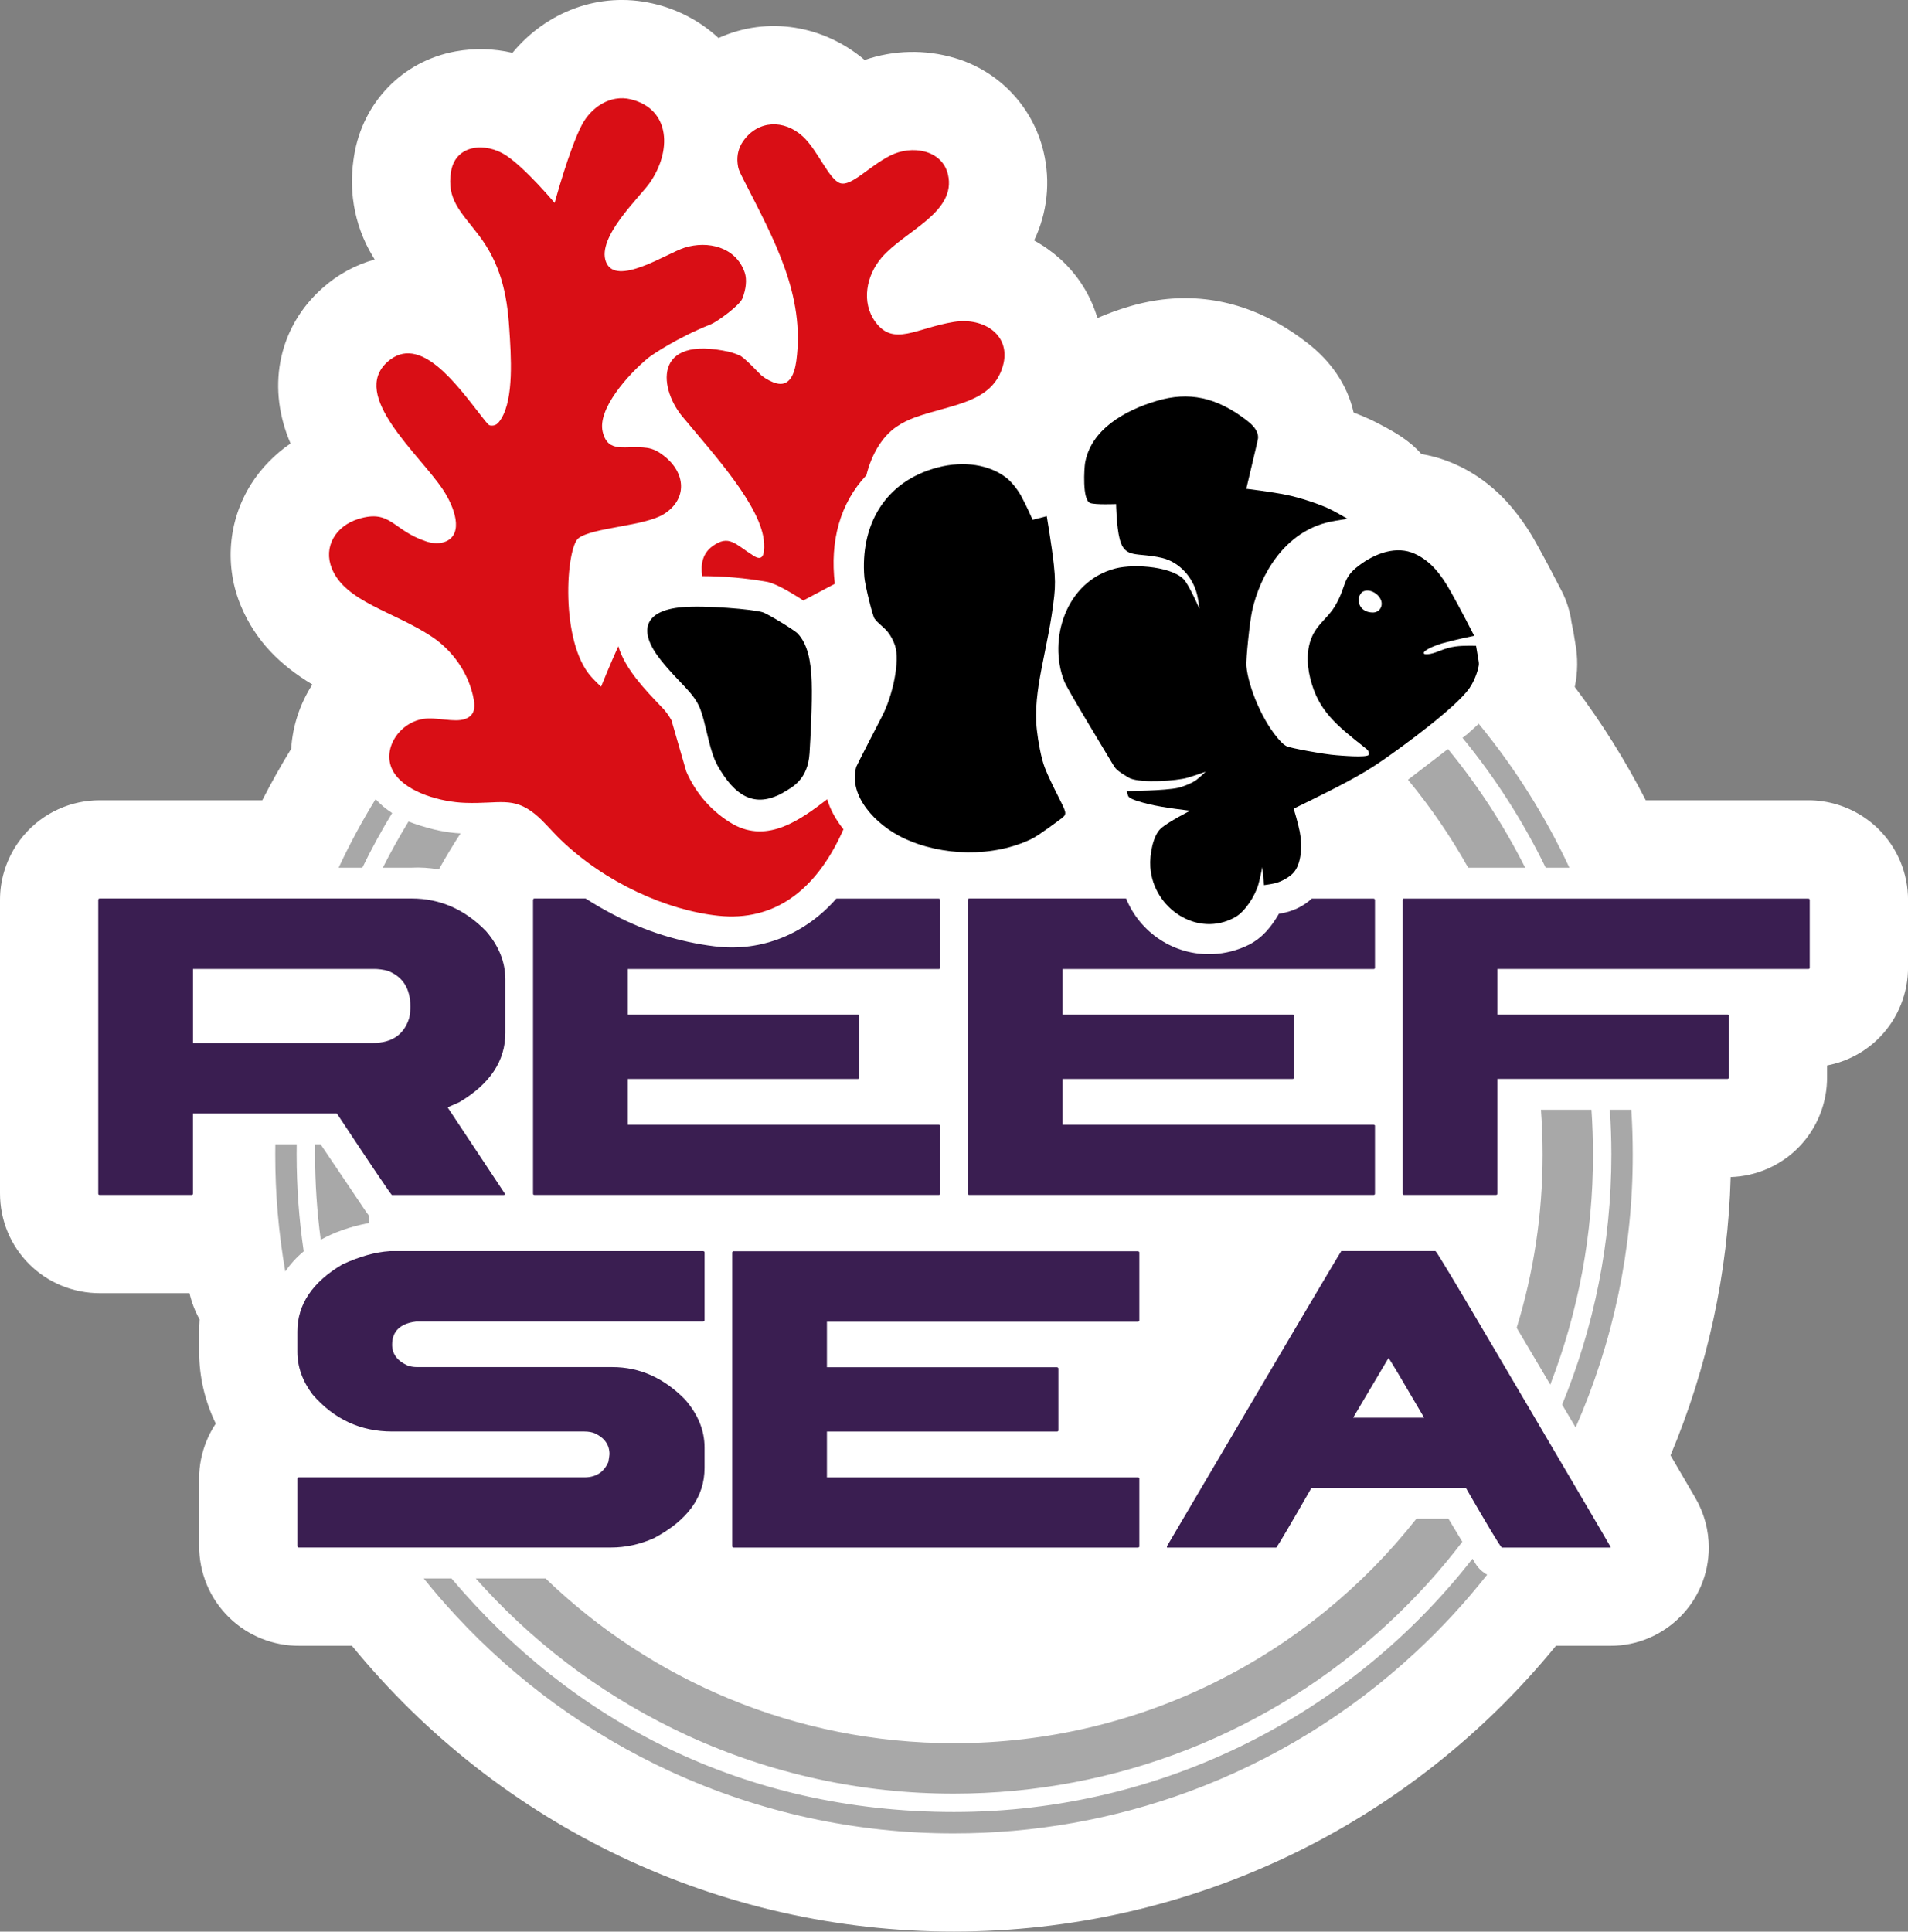
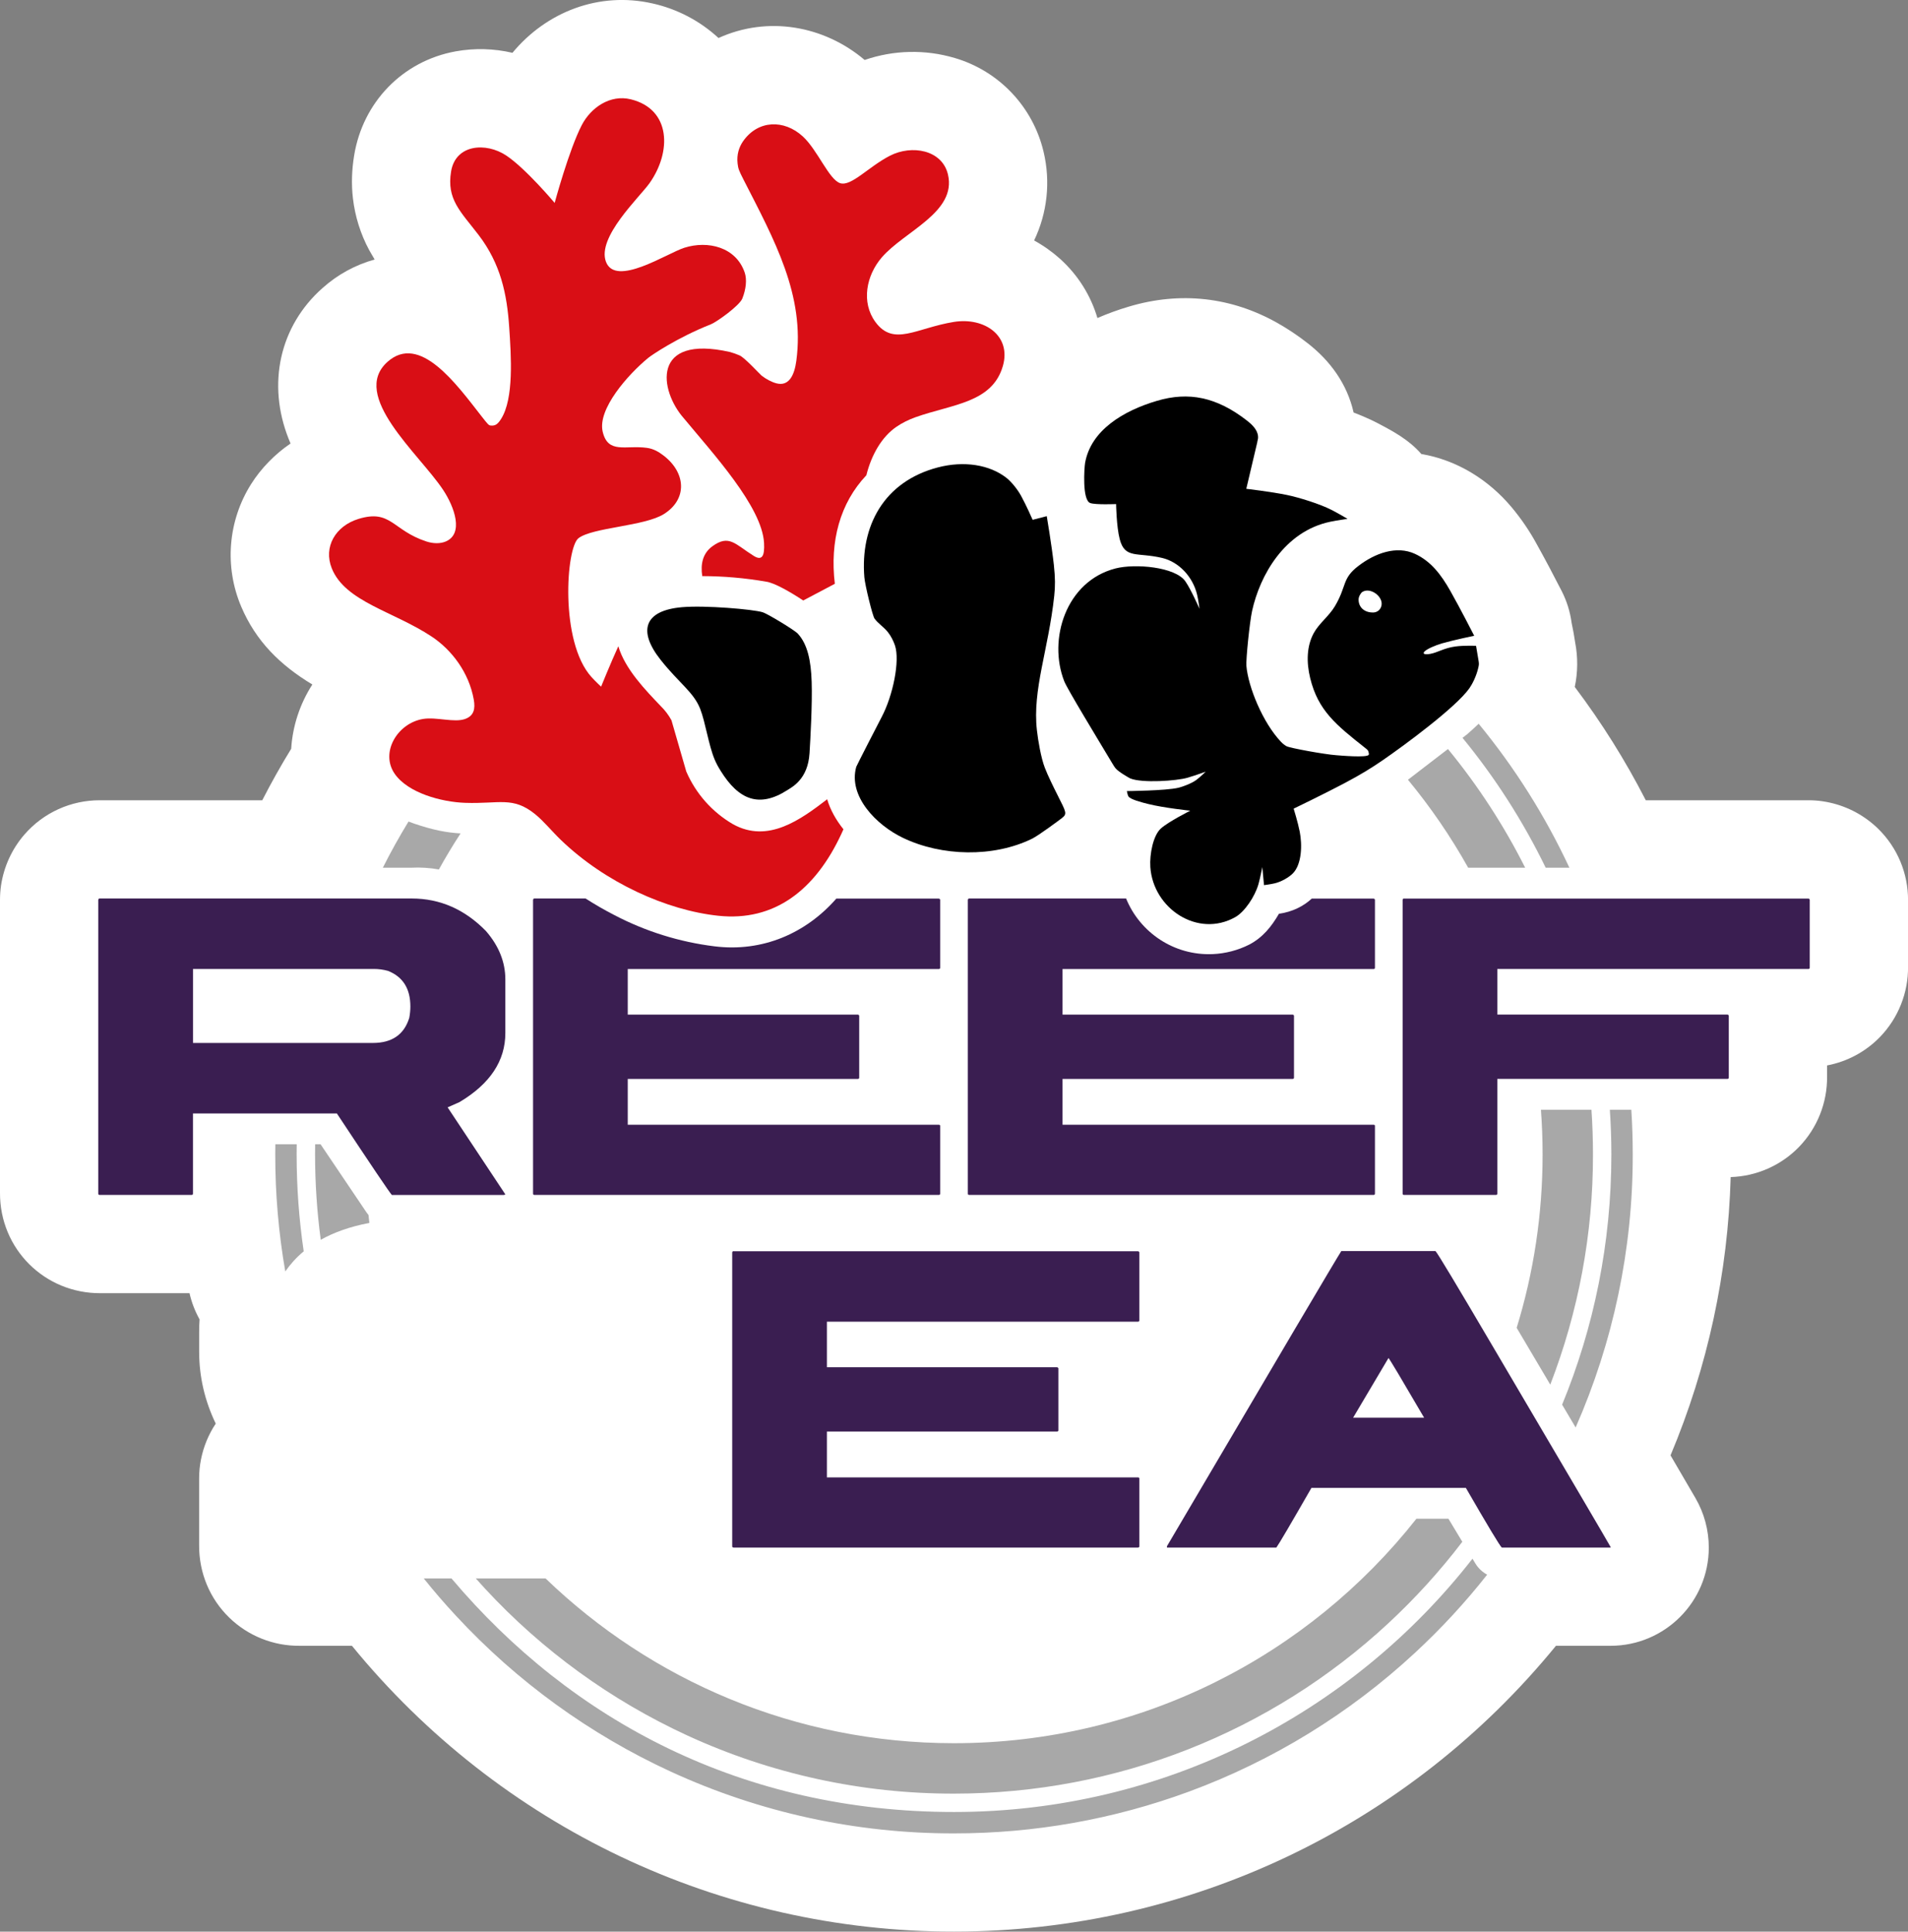
<svg xmlns="http://www.w3.org/2000/svg" id="Ebene_1" viewBox="0 0 504.09 510.24">
  <rect x="0" y="0" width="504.09" height="510.24" fill="#808080" stroke="none" />
  <defs>
    <style>.cls-1{fill:#fff;}.cls-2{fill:#a8a8a8;}.cls-3{fill:#3a1e51;}.cls-3,.cls-4,.cls-5{fill-rule:evenodd;}.cls-4{fill:#d90e15;}</style>
  </defs>
  <path class="cls-1" d="m289.94,84.02c-1.75-5.94-5.1-11.28-9.67-15.46-.05-.05-.11-.1-.16-.15-2.11-1.89-4.42-3.53-6.9-4.89,3.5-7.29,4.38-15.57,2.5-23.43-2.81-11.87-11.76-21.33-23.46-24.77-7.8-2.31-16.12-2.13-23.81.52-10.74-9.09-25.59-11.72-38.61-5.8-4.91-4.53-10.92-7.68-17.44-9.13-14.11-3.2-28.02,2.2-37,13.04-4.93-1.15-10.04-1.28-15.02-.38-14.06,2.56-24.53,13.49-26.81,27.52-.61,3.74-.76,7.5-.32,11.27.56,4.82,2.02,9.49,4.33,13.76l1.41,2.43c-5.1,1.41-9.81,3.99-13.75,7.52-11.37,10.04-14.72,25.35-8.98,39.83.17.42.34.84.51,1.25-4.1,2.79-7.78,6.53-10.43,10.74-6.12,9.72-7.09,21.83-2.58,32.4,3.85,9.04,10.2,15.35,18.77,20.52-3.29,5.13-5.2,10.9-5.59,16.98-2.72,4.43-5.27,8.97-7.64,13.6H26.42c-7.66-.02-14.93,3.25-19.97,9.06-3.3,3.81-5.44,8.48-6.18,13.47C.09,235.18,0,236.44,0,237.71v77.38c-.06,14.82,11.78,26.58,26.55,26.51h23.52c.55,2.43,1.45,4.76,2.66,6.93-.08,1.08-.11,2.16-.11,3.25v5.33c0,6.6,1.5,12.96,4.38,18.94-1.91,2.87-3.23,6.09-3.9,9.47-.33,1.65-.49,3.33-.49,5.01v17.69c-.03,7.21,2.78,14.08,8.01,19.13,4.97,4.8,11.63,7.45,18.54,7.39h13.82c39.14,47.88,97.29,75.52,159.07,75.49,62.16-.03,120.09-27.83,159.03-75.49h14.43c14.33,0,25.95-11.62,25.95-25.95,0-4.59-1.22-9.11-3.53-13.08-2.19-3.76-4.39-7.52-6.58-11.27,9.8-23.31,15.19-48.23,15.89-73.51,6.81-.21,13.32-3.07,18.08-7.99,4.8-4.97,7.45-11.63,7.39-18.54v-2.96c5.32-1.01,10.23-3.64,14-7.54,4.8-4.97,7.45-11.63,7.39-18.54v-17.55c.03-7.09-2.8-13.88-7.85-18.85-.39-.38-.79-.76-1.21-1.11-3.81-3.3-8.48-5.44-13.47-6.18-1.25-.19-2.52-.28-3.79-.28h-42.97c-5.38-10.5-11.66-20.51-18.76-29.93.82-3.87.85-7.87.1-11.76-.25-1.73-.56-3.44-.93-5.15-.39-2.92-1.27-5.76-2.61-8.39-2.16-4.23-4.38-8.42-6.69-12.57-1.86-3.4-4.05-6.6-6.53-9.57-6.11-7.31-14.49-12.5-23.87-14.09-3.35-3.81-7.35-5.95-11.74-8.25-1.74-.91-4.27-1.99-6.16-2.71-1.71-7.57-6.22-13.74-12.26-18.4-2.45-1.91-5.03-3.64-7.74-5.18-12.27-6.97-25.8-8.44-39.33-4.41-2.84.84-5.63,1.85-8.35,3.03Z" />
-   <path class="cls-2" d="m89.47,229.21h6.26c2.4-4.95,5.03-9.77,7.88-14.44-1.64-1.06-3.12-2.29-4.38-3.67-3.59,5.83-6.85,11.88-9.76,18.11Z" />
  <path class="cls-2" d="m101.15,229.21h7.39c2.5-.14,4.99.02,7.41.46,1.8-3.24,3.71-6.42,5.73-9.52-3.66-.21-7.25-.88-12.29-2.6-.49-.17-.98-.35-1.46-.54-2.42,3.97-4.69,8.03-6.78,12.19Z" />
  <path class="cls-2" d="m390.66,191.18c-.93.89-1.94,1.81-3.05,2.78l-1.22.94c8.6,10.48,15.99,21.99,21.98,34.31h6.26c-6.36-13.63-14.41-26.41-23.97-38.03Z" />
  <path class="cls-2" d="m382.54,197.86l-10.56,8.11c5.97,7.23,11.3,15,15.91,23.24h15.06c-5.65-11.22-12.5-21.73-20.4-31.35Z" />
  <path class="cls-2" d="m430.99,293.14h-5.67c.26,3.91.4,7.85.4,11.83,0,23.39-4.62,45.7-13.01,66.07l3.57,6.03c9.92-22.55,15.13-47.08,15.09-72.1,0-3.95-.12-7.89-.38-11.82Z" />
  <path class="cls-2" d="m420.46,293.14h-13.35c.29,3.9.44,7.85.44,11.83,0,15.93-2.4,31.31-6.85,45.78l8.88,15c7.43-19.24,11.32-39.83,11.28-60.79,0-3.95-.13-7.89-.4-11.82Z" />
  <path class="cls-2" d="m392.9,415.95c-1.26-.68-2.34-1.69-3.11-2.96l-.76-1.26c-31.78,40.72-81.33,66.91-136.99,66.91s-100.9-23.97-132.76-61.7h-7.33c2.71,3.39,5.55,6.68,8.52,9.87,16.03,17.31,35.31,31.3,56.75,41.17,23.47,10.79,49,16.36,74.83,16.31,21.17.02,42.17-3.71,62.04-11.02,22.16-8.17,42.49-20.66,59.8-36.73,6.92-6.41,13.27-13.3,19.01-20.58Z" />
  <path class="cls-2" d="m386.34,407.26l-3.67-6.09h-8.45c-28.48,36.11-72.62,59.3-122.18,59.3-41.91,0-79.94-16.58-107.91-43.53h-18.43c.82.92,1.64,1.83,2.48,2.74,15.09,16.3,33.24,29.46,53.41,38.75,22.09,10.16,46.13,15.4,70.45,15.36,42.97-.01,83.63-16.15,114.7-44.95,7.2-6.68,13.75-13.9,19.59-21.56Z" />
  <path class="cls-2" d="m78.4,302.26h-5.66c-.01.9-.02,1.8-.02,2.7-.01,10.38.88,20.72,2.65,30.9,1.28-1.86,2.88-3.66,4.87-5.32-1.23-8.35-1.87-16.9-1.87-25.59,0-.9,0-1.8.02-2.7Z" />
  <path class="cls-2" d="m97.36,320.95c-.2-.24-.39-.49-.57-.75l-12.1-17.94h-1.43c-.01.9-.02,1.8-.02,2.71,0,7.59.51,15.11,1.5,22.52,3.42-1.92,7.64-3.47,12.85-4.45-.08-.7-.16-1.39-.23-2.09Z" />
  <path class="cls-5" d="m332.17,116.75c.21-.87.23-1.02.2-1.47-.1-1.81-1.77-3.28-2.86-4.13-8.09-6.32-15.5-7.73-23.81-5.28-8.89,2.62-17.49,7.76-19.02,16.41-.21,1.21-.82,9.83,1.36,10.6,1.42.5,6.83.27,6.83.27,0,0,.1,5.98.95,9.25,1.38,5.31,4.56,3.41,11.24,4.99,4.35,1.03,8.07,4.9,9.22,9.72.36,1.49.62,3.7.62,3.7,0,0-2.22-5.1-3.75-7.28-2.66-3.77-13.18-4.72-18.45-3.37-13.1,3.38-17.88,18.76-13.52,29.82.79,2.01,8.39,14.49,12.69,21.67.46.77.55.9.86,1.3.71.91,3.66,2.58,3.83,2.65,3.12,1.33,12.34.68,15.22-.17,1.97-.58,4.77-1.59,4.77-1.59,0,0-1.42,1.39-2.49,2.19-1.21.91-3.68,1.82-4.77,2.07-3.4.78-13.57.87-13.57.87,0,0,.14.85.37,1.34.39.86,3.75,1.69,5.27,2.07,4.11,1.03,11.11,1.77,11.11,1.77,0,0-5.73,2.87-7.77,4.7-2.01,1.8-3.02,6.74-2.78,10.22.76,10.96,12.56,18.78,22.46,13.18,2.41-1.36,5.17-5.37,6.12-8.76.47-1.69,1-4.45,1-4.45l.45,4.77s1.65-.2,2.84-.48c1.66-.38,3.72-1.54,4.79-2.63,2.37-2.42,2.48-7.54,1.81-10.99-.49-2.5-1.61-6.1-1.61-6.1,0,0,7.97-3.84,13.38-6.7,4.48-2.37,7.19-4.06,10.09-6.05,5.78-3.96,19.46-14.07,22.95-19.04.77-1.09,1.83-3.14,2.36-5.41.2-.88.21-1.07.06-1.96l-.65-3.85s-3.13-.14-5.45.17c-3.03.41-4.67,1.59-6.62,1.95-.66.12-1.35.15-1.63,0-.15-.08-.18-.27-.07-.44.55-.83,3.3-1.9,4.67-2.3,3.12-.9,8.61-2.04,8.61-2.04,0,0-3.74-7.33-6.3-11.84-2.41-4.24-5.08-7.84-9.38-9.81-4.8-2.2-10.43-.23-14.92,3.21-4.39,3.35-3.02,5.27-6.19,10.62-1.54,2.61-4.17,4.51-5.59,7.1-1.88,3.43-1.98,7.7-.95,11.91,2.08,8.56,6.85,12.37,14.5,18.42.7.56.79.66.89,1.01.07.26.18.58.09.8-.37.88-7.89.18-8.63.13-3-.21-12.22-1.88-13.11-2.38-.56-.31-.99-.67-1.46-1.16-4.82-5.07-8.66-14.52-9.13-20.03-.15-1.78.87-11.66,1.5-14.53,2.05-9.36,8.53-21.04,20.67-23.57,1.78-.37,4.55-.76,4.55-.76,0,0-2.37-1.41-4.26-2.38-3.03-1.55-8.55-3.27-11.76-3.93-4.17-.86-10.73-1.63-10.73-1.63l2.92-12.37Zm26.77,41.56c0-.74.6-1.7.98-1.94,1.77-1.11,4.35.44,4.97,2.26.52,1.51-.44,3.11-2.06,3.16-2.22.06-3.91-1.25-3.9-3.47Z" />
  <path class="cls-5" d="m276.54,136.35l-3.72.96s-1.71-3.92-3.1-6.42c-.92-1.66-2.5-3.6-3.72-4.58-4.47-3.57-11.32-4.65-18.22-2.84-14.37,3.76-20.51,15.61-19.42,29.01.17,2.09,2.16,10.19,2.68,10.91,1.01,1.4,2.4,2.15,3.56,3.62.79.99,1.46,2.32,1.86,3.52,1.33,4.05-.53,13.19-3.52,18.86-.61,1.15-6.64,12.88-6.72,13.17-2.17,7.74,5.26,15.36,12.3,18.74,10.26,4.94,23.94,5.24,34.15.25,1.74-.85,7.44-5.1,7.84-5.42,1.46-1.16,1.29-1.37-1.21-6.31-.97-1.92-2.47-4.96-3.27-7.05-.98-2.55-1.76-7.02-2.08-9.88-1.22-10.74,3.05-21.26,4.58-35.52.27-2.49.27-4.71-.1-8.14-.54-4.97-1.88-12.9-1.88-12.9Z" />
  <path class="cls-5" d="m208,208.72c1.33-.86,5.45-2.91,5.87-9.72,0-.1.01-.21.02-.32.21-3.3.74-12.73.55-18.57-.18-5.66-1.11-9.99-3.69-12.76-.83-.9-7.93-5.21-9.24-5.62-2.54-.79-15.2-1.87-21.31-1.34-10,.86-11.75,6.23-5.68,13.89,4.95,6.25,8.75,8.55,10.48,13,1.37,3.53,2.2,9.48,3.78,13.28.47,1.14,1.01,2.09,1.64,3.1,4.73,7.59,10.12,9.84,17.58,5.06Z" />
  <path class="cls-4" d="m222.83,219.05c-1.95-2.44-3.47-5.12-4.29-7.92-6.95,5.31-15.6,11.75-24.89,6.58-5.5-3.2-9.82-8.08-12.34-13.92l-3.91-13.53c-.75-1.38-1.71-2.64-2.83-3.74-4.01-4.2-9.41-9.73-11.21-15.81-2.09,4.58-4.55,10.67-4.55,10.67,0,0-1.41-1.28-2.56-2.56-8.41-9.31-6.7-34.16-3.41-36.66,3.77-2.86,17.48-3.15,22.59-6.39,6.21-3.93,5.78-10.83,0-15.34-1.38-1.08-2.77-1.89-4.54-2.13-5.6-.77-10.25,1.7-11.66-4.26-1.42-5.97,6.7-15.13,12.05-19.52.78-.64,7.55-5.3,16.54-8.86,1.56-.62,7.54-4.91,8.3-6.8.98-2.46,1.26-5.04.62-6.89-2.32-6.74-9.74-8.48-15.92-6.53-4.57,1.44-18.18,10.49-20.73,3.7-2.43-6.48,8.83-16.98,11.51-20.75,5.84-8.24,5.73-19.54-4.96-22.16-5.48-1.34-10.56,2.23-12.94,6.82-3.35,6.46-7.16,20.55-7.16,20.55,0,0-7.64-9.1-12.81-12.53-5.34-3.54-13.35-2.97-14.55,4.2-1.24,7.4,2.52,10.6,7.25,16.78,5.85,7.64,7.51,15.63,8.1,24.38.52,7.69,1.26,18.82-2.13,24.21-.87,1.38-1.52,1.91-2.81,1.76-.46-.05-.7-.3-2.4-2.48-6.66-8.52-16.3-21.93-24.81-14.34-10.02,8.95,8.39,24.32,14.68,33.81,3.06,4.61,5.49,11.59.72,13.64-1.45.62-3.34.59-5.13,0-8.99-2.94-9.34-8.57-17.9-5.97-6.12,1.86-9.37,7.42-7.09,13.08,3.56,8.84,16.4,11.37,26.43,18.04,5.28,3.51,9.81,9.48,11.08,16.62.43,2.43.06,4.26-2.27,5.11-2.86,1.05-7.58-.57-11.1,0-6.77,1.09-11.43,8.84-7.52,14.49,3.51,5.07,12.35,7.45,18.58,7.67,9.11.32,12.61-1.77,18.5,2.98,2.32,1.87,4.39,4.48,6.82,6.82,11.76,11.33,28.03,18.6,41.6,20.03,14.75,1.56,25.59-6.68,32.56-21.74.17-.37.34-.74.5-1.11Z" />
  <path class="cls-4" d="m212.21,158.62l8.35-4.41c-1.35-11.27,1.38-21.31,8.33-28.67,1.34-5.38,4.05-10.13,7.93-12.79,1.53-1.05,3.23-1.89,5.11-2.56,9.71-3.44,20.21-3.77,23.02-13.49,2.31-8-4.84-12.97-12.96-11.66-9.93,1.61-15.9,6.58-20.72,0-3.79-5.19-2.42-12.27,1.7-17.05,6.01-6.96,19.82-11.9,17.48-21.89-1.53-6.53-9.55-7.93-15.34-4.96-5.63,2.89-10.2,8.17-13.13,7.25-2.96-.93-5.97-8.77-9.89-12.36-4.93-4.52-11.82-4.37-15.77,1.28-1.08,1.55-1.72,3.55-1.45,5.88.16,1.37.31,1.79,1.57,4.26,8.18,16.01,16.26,30.53,13.95,47.85-.52,3.89-1.99,6.83-5.29,5.95-1.27-.34-2.71-1.11-3.89-2.03-.39-.3-4.46-4.76-5.82-5.34-.78-.33-1.64-.65-2.5-.89-20.98-4.75-18.68,10.22-12.23,17.49,7.65,9.26,20.68,23.36,21.2,32.96.18,3.38-.5,4.79-2.72,3.4-4.91-3.06-6.5-5.76-10.92-2.55-2.58,1.88-3.17,4.71-2.69,7.89,5.66.01,11.3.5,16.89,1.47,2.21.31,6.43,2.75,9.79,4.97Z" />
  <path class="cls-3" d="m370.93,237.34c-.19,0-.32.12-.36.36v77.58c0,.24.12.36.36.36h24.3c.24,0,.36-.12.36-.36v-30.29h60.79c.24,0,.36-.12.36-.36v-16.27c0-.19-.12-.32-.36-.36h-60.79v-12.04h82.18c.24,0,.36-.12.36-.36v-17.88c0-.19-.12-.32-.36-.36h-106.84Z" />
  <path class="cls-3" d="m26.32,237.34c-.19,0-.32.12-.36.36v77.58c0,.24.12.36.36.36h24.3c.24,0,.36-.12.36-.36v-21.16h38.02c8.95,13.53,13.79,20.7,14.52,21.53h29.63l.36-.15-15.25-22.99,3.14-1.39c8.08-4.82,12.11-10.9,12.11-18.24v-14.16c0-4.57-1.7-8.83-5.11-12.77-5.6-5.74-12.14-8.61-19.63-8.61H26.32Zm24.67,18.61h47.8c1.26,0,2.51.17,3.72.51,3.94,1.56,5.91,4.69,5.91,9.41,0,.97-.1,1.97-.29,2.99-1.36,4.43-4.57,6.64-9.63,6.64h-47.51v-19.56Z" />
  <path class="cls-3" d="m220.98,237.34c-8.02,9.17-19.49,14.23-32.24,12.63-9.23-1.14-18.19-3.94-26.43-8.25-2.65-1.36-5.17-2.82-7.6-4.38h-13.52c-.19,0-.32.12-.36.36v77.58c0,.24.12.36.36.36h106.84c.24,0,.36-.12.36-.36v-17.88c0-.19-.12-.29-.36-.29h-82.18v-12.11h60.79c.24,0,.36-.12.36-.36v-16.27c0-.19-.12-.32-.36-.36h-60.79v-12.04h82.18c.24,0,.36-.12.36-.36v-17.88c0-.19-.12-.32-.36-.36h-27.05Z" />
  <path class="cls-3" d="m346.6,237.34c-2.23,2.06-5.13,3.52-8.71,4.04-1.99,3.43-4.31,6.29-7.85,8.14-2.99,1.51-6.28,2.36-9.63,2.51-10.24.44-19.24-5.71-22.9-14.69h-41.45c-.19,0-.32.12-.36.36v77.58c0,.24.12.36.36.36h106.84c.24,0,.36-.12.36-.36v-17.88c0-.19-.12-.29-.36-.29h-82.18v-12.11h60.79c.24,0,.36-.12.36-.36v-16.27c0-.19-.12-.32-.36-.36h-60.79v-12.04h82.18c.24,0,.36-.12.36-.36v-17.88c0-.19-.12-.32-.36-.36h-16.31Z" />
-   <path class="cls-3" d="m102.95,330.49c-3.79.24-7.95,1.41-12.48,3.5-7.93,4.67-11.9,10.58-11.9,17.73v5.4c0,3.94,1.34,7.69,4.01,11.24,5.64,6.52,12.65,9.78,21.02,9.78h50.79c1.12,0,2.07.17,2.85.51,2.53,1.22,3.79,3.04,3.79,5.47,0,.19-.1.88-.29,2.04-1.17,2.72-3.28,4.09-6.35,4.09h-75.46c-.19,0-.32.1-.36.29v17.88c0,.24.12.36.36.36h82.47c3.89,0,7.69-.83,11.38-2.48,8.9-4.72,13.36-10.9,13.36-18.54v-5.4c0-4.48-1.7-8.68-5.11-12.63-5.6-5.74-12.02-8.61-19.27-8.61h-51.52c-1.07,0-1.99-.17-2.77-.51-2.58-1.22-3.87-3.02-3.87-5.4,0-3.55,2.12-5.6,6.35-6.13h75.83c.24,0,.36-.12.36-.36v-17.88c0-.19-.12-.32-.36-.36h-82.83Z" />
  <path class="cls-3" d="m193.81,330.49c-.19,0-.32.12-.36.36v77.58c0,.24.12.36.36.36h106.84c.24,0,.36-.12.36-.36v-17.88c0-.19-.12-.29-.36-.29h-82.18v-12.11h60.79c.24,0,.36-.12.36-.36v-16.27c0-.19-.12-.32-.36-.36h-60.79v-12.04h82.18c.24,0,.36-.12.36-.36v-17.88c0-.19-.12-.32-.36-.36h-106.84Z" />
  <path class="cls-3" d="m354.36,330.49c-1.12,1.7-16.47,27.68-46.05,77.94v.36h28.9c.68-.92,3.77-6.18,9.27-15.76h40.8c5.79,10.02,8.95,15.28,9.49,15.76h28.75v-.15c-.83-1.51-11.12-19.02-30.87-52.55-9.78-16.64-14.91-25.18-15.4-25.62h-24.89Zm12.48,28.24c.34.34,3.48,5.6,9.41,15.76h-18.76l9.34-15.76Z" />
</svg>